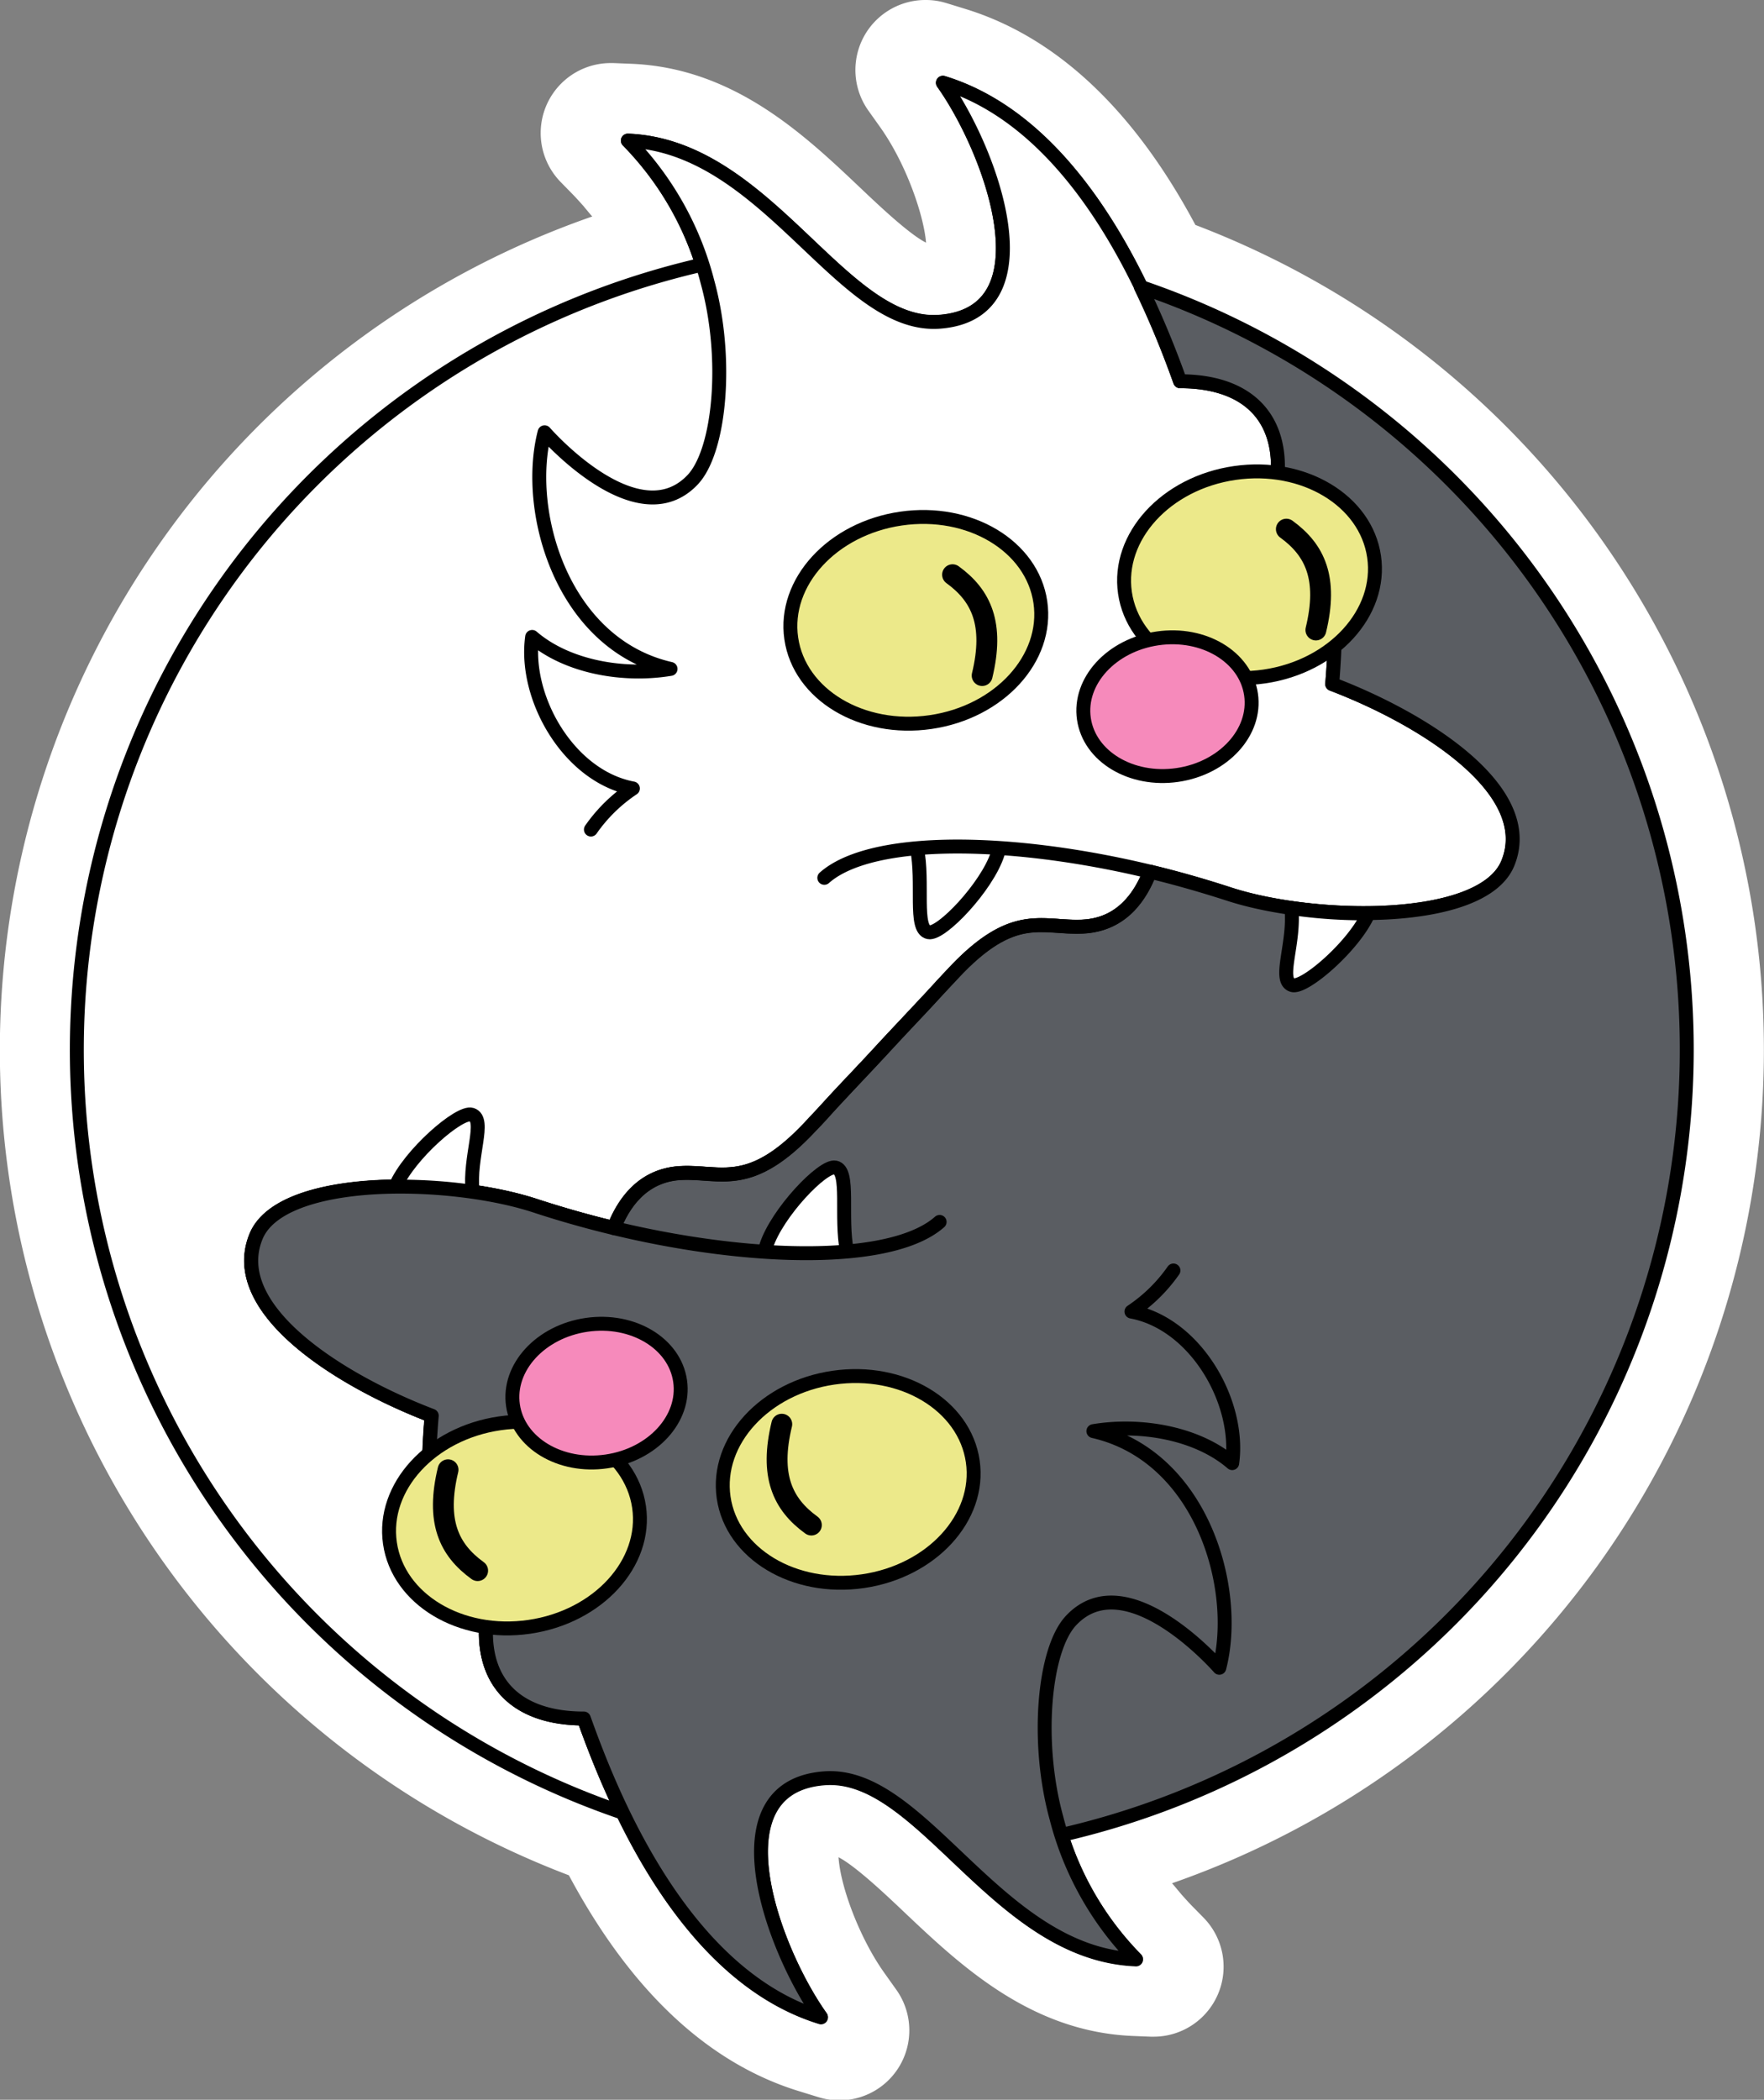
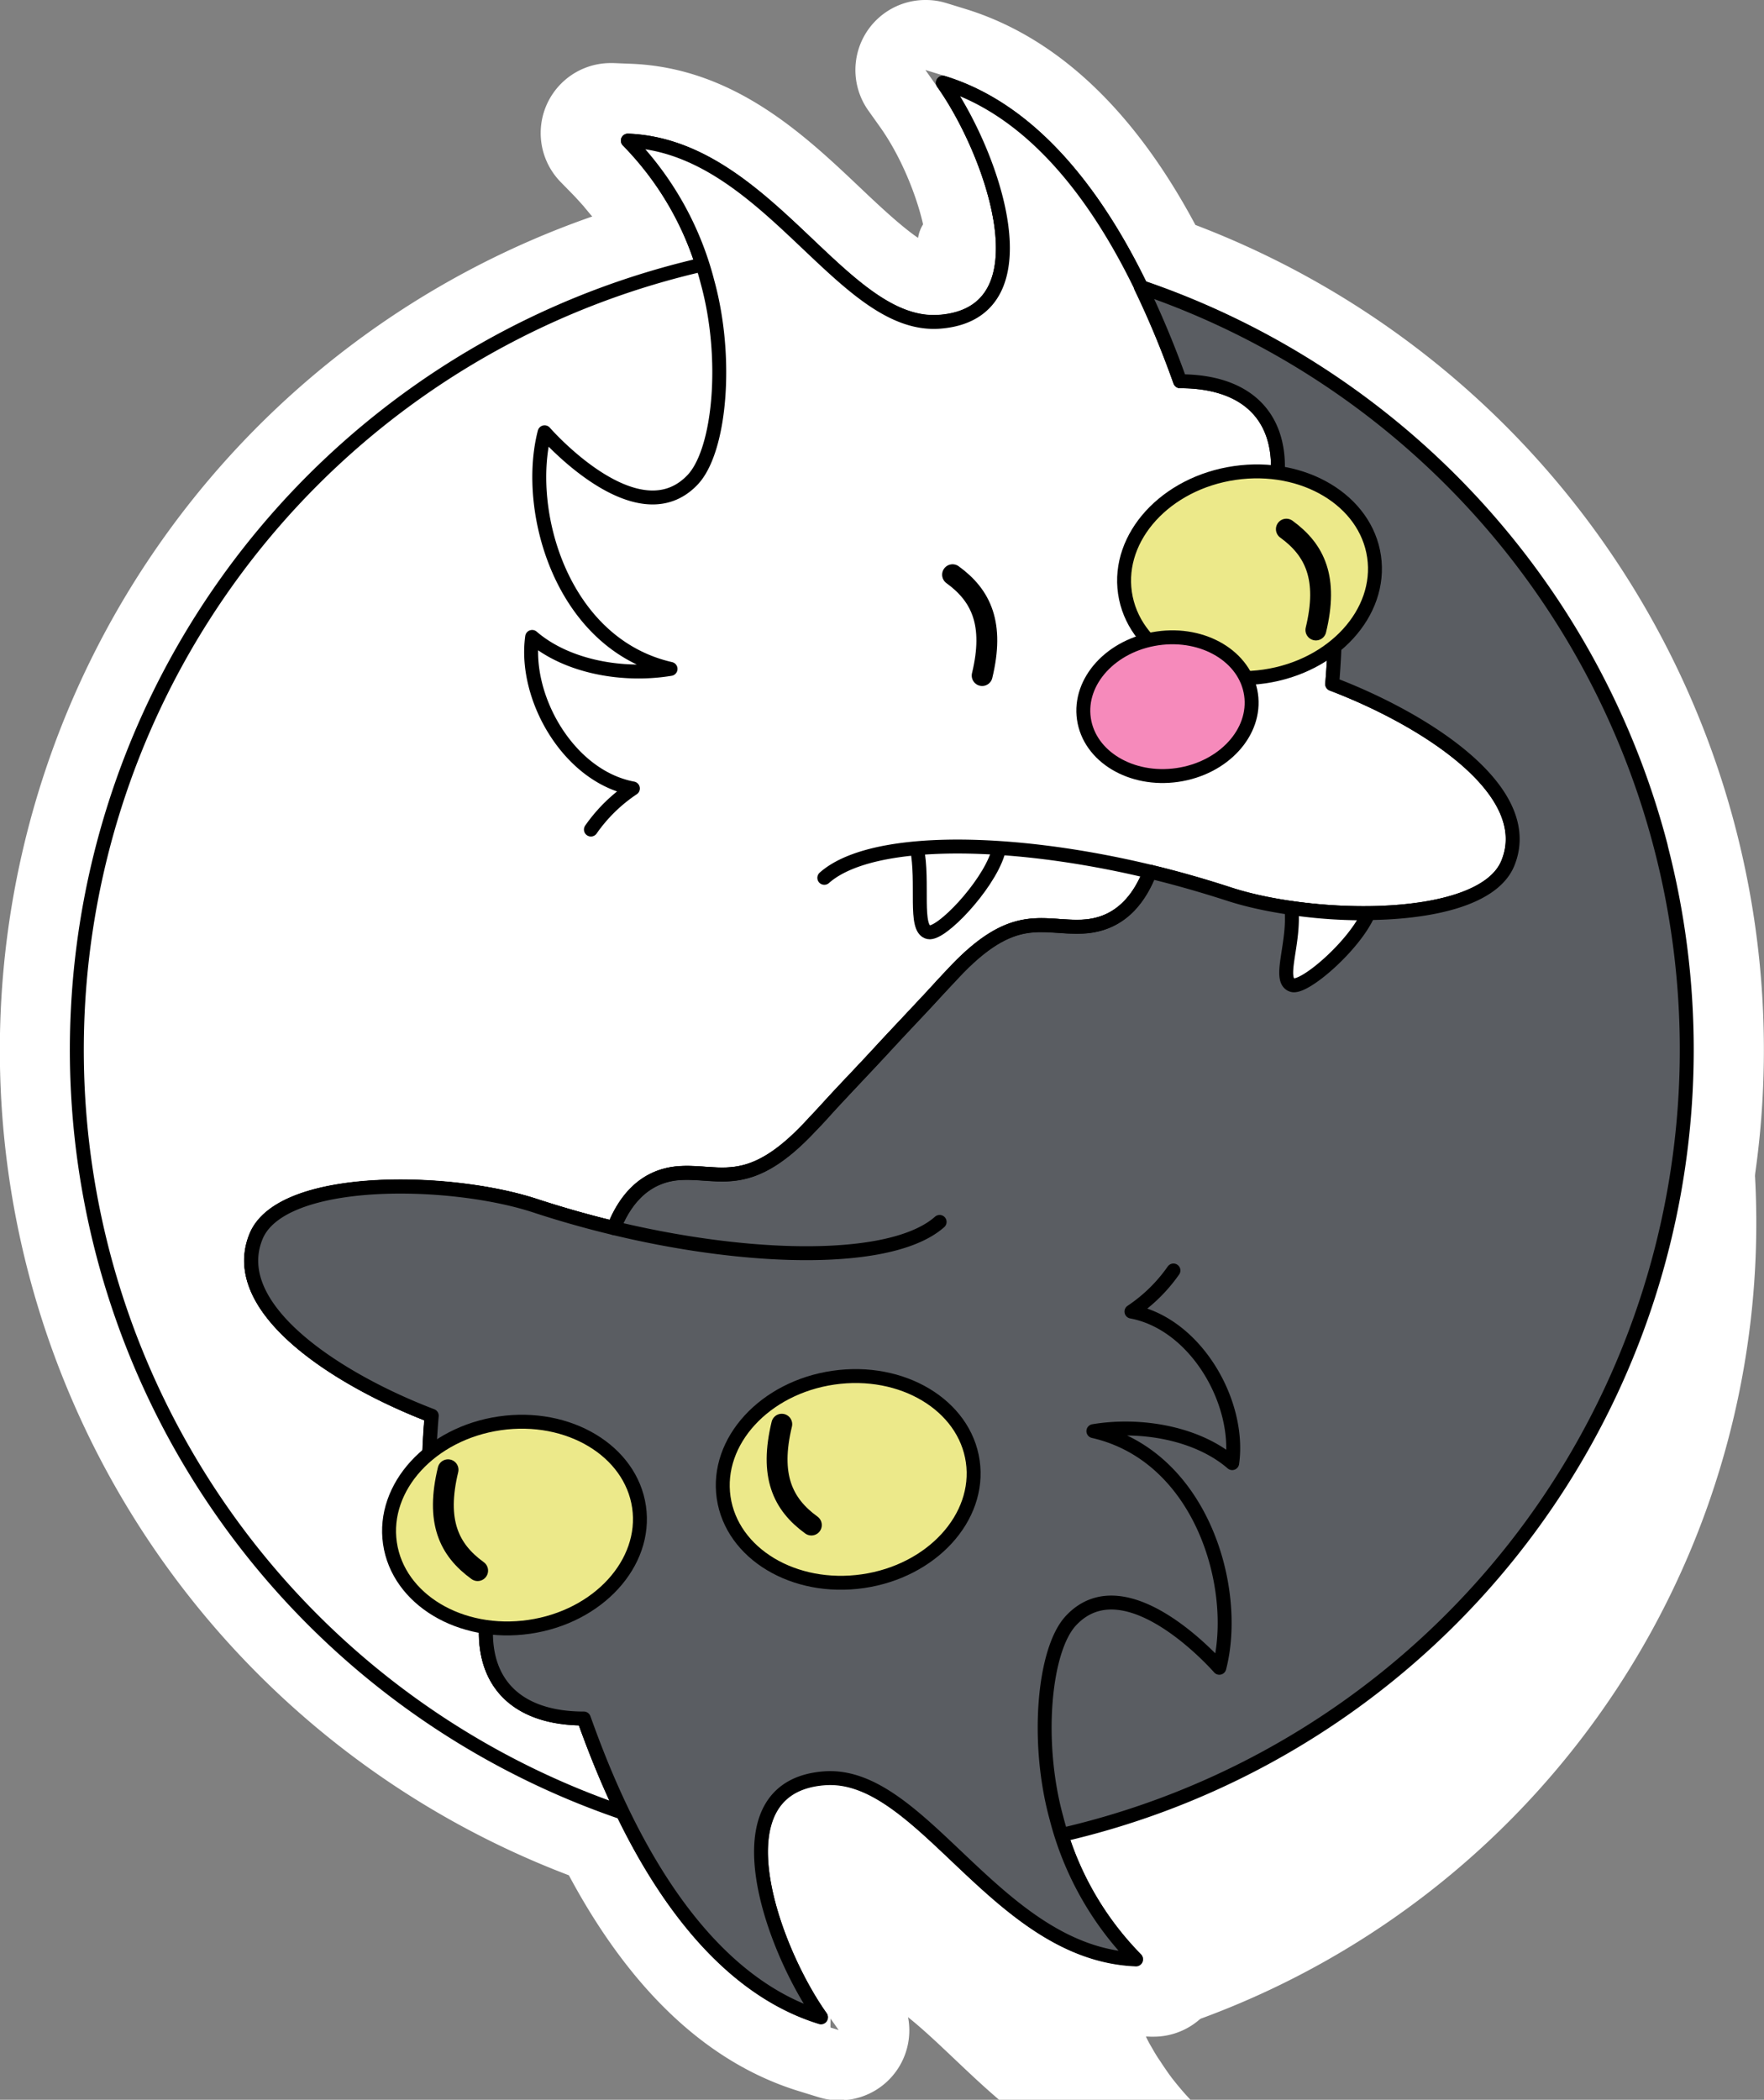
<svg xmlns="http://www.w3.org/2000/svg" id="Layer_1" data-name="Layer 1" viewBox="0 0 252.13 300">
  <rect x="0" y="0" width="252.13" height="300" fill="#808080" stroke="none" />
  <defs>
    <style>.cls-1,.cls-2{fill:#fff;}.cls-2,.cls-3,.cls-4,.cls-5,.cls-6,.cls-7{stroke:#000;stroke-linecap:round;stroke-linejoin:round;}.cls-2,.cls-3,.cls-4,.cls-5,.cls-7{stroke-width:1.99px;}.cls-3{fill:#5a5d62;}.cls-4,.cls-6{fill:none;}.cls-5{fill:#ece98a;}.cls-6{stroke-width:2.98px;}.cls-7{fill:#f68abb;}</style>
  </defs>
  <title>the-simpsons-snowball-I-II-yin-yang</title>
-   <path class="cls-1" d="M143.79,295a5,5,0,0,1-1.47-.22l-2.79-.86c-12.1-3.72-22.45-13.84-30.79-30.07a121.11,121.11,0,0,1,7.44-230.12c-.24-.48-.49-1-.76-1.42l-.23-.4c-.31-.54-.63-1.08-1-1.6l-.31-.48q-.5-.73-1-1.44l-.37-.5q-.54-.7-1.11-1.38l-.39-.46c-.56-.65-1.09-1.22-1.62-1.76l-1.75-1.79a5,5,0,0,1,3.57-8.5h.2l2.5.09c12.81.5,22.11,9.32,29.59,16.41,5.15,4.89,10,9.5,13.87,9.5l.37,0c2.41-.18,2.79-1,3-1.46,1.92-4.09-1.52-15.61-6.94-23.25l-1.7-2.38a5,5,0,0,1,5.55-7.68l2.8.86c12.1,3.73,22.45,13.84,30.78,30.08a121.1,121.1,0,0,1-7.44,230.11c.24.48.5,1,.76,1.42l.23.4c.31.54.63,1.08,1,1.6l.3.46c.34.51.68,1,1,1.46l.37.5q.54.7,1.11,1.38l.38.45c.57.66,1.1,1.23,1.63,1.77l1.75,1.79a5,5,0,0,1-3.57,8.5h-.2l-2.5-.1c-12.81-.5-22.11-9.32-29.59-16.41-5.17-4.9-10-9.5-13.86-9.5l-.38,0c-2.41.18-2.79,1-3,1.46a6.82,6.82,0,0,0-.51,2.64c-.22,6,3.62,15.21,7.45,20.61l1.7,2.38a5,5,0,0,1-4.08,7.9Z" transform="translate(-23.94 0)" />
+   <path class="cls-1" d="M143.79,295a5,5,0,0,1-1.47-.22l-2.79-.86c-12.1-3.72-22.45-13.84-30.79-30.07a121.11,121.11,0,0,1,7.44-230.12c-.24-.48-.49-1-.76-1.42l-.23-.4c-.31-.54-.63-1.08-1-1.6l-.31-.48q-.5-.73-1-1.44l-.37-.5q-.54-.7-1.11-1.38l-.39-.46c-.56-.65-1.09-1.22-1.62-1.76l-1.75-1.79a5,5,0,0,1,3.57-8.5h.2l2.5.09c12.81.5,22.11,9.32,29.59,16.41,5.15,4.89,10,9.5,13.87,9.5l.37,0l-1.7-2.38a5,5,0,0,1,5.55-7.68l2.8.86c12.1,3.73,22.45,13.84,30.78,30.08a121.1,121.1,0,0,1-7.44,230.11c.24.48.5,1,.76,1.42l.23.4c.31.54.63,1.08,1,1.6l.3.46c.34.51.68,1,1,1.46l.37.5q.54.7,1.11,1.38l.38.45c.57.66,1.1,1.23,1.63,1.77l1.75,1.79a5,5,0,0,1-3.57,8.5h-.2l-2.5-.1c-12.81-.5-22.11-9.32-29.59-16.41-5.17-4.9-10-9.5-13.86-9.5l-.38,0c-2.41.18-2.79,1-3,1.46a6.82,6.82,0,0,0-.51,2.64c-.22,6,3.62,15.21,7.45,20.61l1.7,2.38a5,5,0,0,1-4.08,7.9Z" transform="translate(-23.94 0)" />
  <path class="cls-1" d="M156.21,10l2.8.86c11.21,3.45,20.82,13.3,28.68,29.34A116.1,116.1,0,0,1,177,262.91a49.92,49.92,0,0,0,2,4.84l.09.16c.36.76.75,1.5,1.15,2.22.08.15.17.29.26.44q.53.93,1.11,1.83c.11.18.23.36.35.54.37.56.76,1.1,1.15,1.64l.43.57c.4.53.83,1.05,1.26,1.56.15.18.29.36.44.53.58.67,1.18,1.33,1.82,2l1.75,1.79-2.5-.1c-10.93-.43-19.12-8.19-26.35-15-6.13-5.81-11.46-10.87-17.3-10.87q-.37,0-.75,0c-3.58.27-5.93,1.68-7.17,4.32a11.73,11.73,0,0,0-1,4.59c-.27,7.41,4.14,17.72,8.38,23.68l1.69,2.39-2.79-.86c-11.22-3.45-20.83-13.3-28.69-29.34A116.1,116.1,0,0,1,123,37.09a48.72,48.72,0,0,0-2-4.83c0-.07-.07-.13-.1-.19-.36-.75-.74-1.48-1.14-2.2-.08-.15-.17-.3-.26-.45-.35-.62-.72-1.22-1.11-1.82-.11-.18-.23-.36-.35-.54-.37-.56-.76-1.1-1.16-1.64-.14-.19-.27-.38-.42-.57-.4-.53-.83-1.05-1.26-1.56-.15-.18-.29-.36-.44-.53-.58-.67-1.18-1.33-1.82-2L111.22,19l2.5.1c10.93.42,19.13,8.19,26.35,15C146.21,40,151.56,45,157.38,45l.74,0c3.58-.27,5.93-1.68,7.17-4.32,3.3-7-2.17-20.93-7.39-28.27L156.21,10m0-10a10,10,0,0,0-8.16,15.79l1.7,2.39c3.79,5.34,6.25,12.7,6.55,16.49-2.41-1.21-6.81-5.38-9.35-7.79-8.08-7.66-18.15-17.2-32.84-17.77l-2.5-.1h-.39a10,10,0,0,0-7.14,17l1.75,1.79c.46.47.93,1,1.42,1.54l.07.08.27.33c.39.46.69.84,1,1.18a126.11,126.11,0,0,0-3.34,237c8.82,16.47,19.86,26.83,32.85,30.83l2.79.86A10,10,0,0,0,152,284.21l-1.7-2.39c-3.35-4.71-6.2-12-6.51-16.47,2.45,1.26,6.93,5.51,9.27,7.73,8.13,7.7,18.19,17.24,32.88,17.81l2.49.1h.4a10,10,0,0,0,7.14-17l-1.75-1.78c-.46-.48-.93-1-1.42-1.55l-.07-.09-.27-.32c-.39-.46-.69-.84-1-1.18h0A126.1,126.1,0,0,0,194.8,32.14C186,15.66,174.93,5.3,162,1.3l-2.8-.86A9.93,9.93,0,0,0,156.21,0Z" transform="translate(-23.94 0)" />
  <path class="cls-2" d="M111.69,175.46c-3.78-.91-7.57-2-11.29-3.2-12.25-4-36.23-4.4-39.85,4.39-4.3,10.45,12.06,20.66,25.1,25.62a119.08,119.08,0,0,0-.26,16.31L93.67,230c-1.55,9.84,3.63,15.53,13.72,15.53A136.33,136.33,0,0,0,113,259h0A115.11,115.11,0,0,1,124.31,37.81a43.87,43.87,0,0,0-10.63-17.72C133.61,20.87,144.22,47,158.19,46c15.92-1.18,7.51-24.32.52-34.16C178.9,18,189,44.42,192.61,54.51c10.1,0,15.27,5.69,13.72,15.53l8.28,11.38a119.08,119.08,0,0,1-.26,16.31c13,5,29.4,15.17,25.1,25.62-3.62,8.79-27.6,8.43-39.85,4.39-3.72-1.22-7.51-2.29-11.29-3.2h0c-1.27,3.3-4,7.61-9.67,7.86s-9.84-2.58-18.5,6.73C157,142.51,153.41,146.29,150,150c-2.32,2.52-4.9,5.14-7.15,7.61-1,1.12-2,2.22-3,3.26-8.66,9.31-12.68,6.47-18.5,6.73S113,172.16,111.69,175.46Z" transform="translate(-23.94 0)" />
  <path class="cls-2" d="M155,121.19c1,4.92-.46,11.56,1.66,12,1.79.4,8.37-6.51,9.88-11.21s-1.14-6.67-1.14-6.67Z" transform="translate(-23.94 0)" />
  <path class="cls-2" d="M141.76,125.42c7.9-7,34.29-5.44,57.84,2.32,12.25,4,36.23,4.4,39.85-4.39,4.3-10.45-12.06-20.66-25.1-25.62a119.08,119.08,0,0,0,.26-16.31L206.33,70c1.55-9.84-3.62-15.53-13.72-15.53C189,44.42,178.9,18,158.71,11.81c7,9.84,15.4,33-.52,34.16-14,1-24.58-25.1-44.51-25.88a44.76,44.76,0,0,1,11.38,20.19c3,10.9,1.8,24-2.06,28.2-7.94,8.54-21.22-6.72-21.22-6.72-2.93,11.3,2.5,30.27,18,33.81C113.08,96.69,105,95.31,100,91c-1.21,8.62,5.18,19.92,14.4,21.65a22.67,22.67,0,0,0-6,5.87" transform="translate(-23.94 0)" />
  <path class="cls-3" d="M188.31,124.54c3.78.91,7.57,2,11.29,3.2,12.25,4,36.23,4.4,39.85-4.39,4.3-10.45-12.06-20.66-25.1-25.62a119.08,119.08,0,0,0,.26-16.31L206.33,70c1.55-9.84-3.62-15.53-13.72-15.53A136.33,136.33,0,0,0,187,41h0a115.11,115.11,0,0,1-11.34,221.17,43.87,43.87,0,0,0,10.63,17.72c-19.93-.78-30.54-26.92-44.51-25.88-15.92,1.18-7.51,24.32-.52,34.16-20.19-6.21-30.28-32.61-33.9-42.7-10.09,0-15.27-5.69-13.72-15.53l-8.28-11.38a119.08,119.08,0,0,1,.26-16.31c-13-5-29.4-15.17-25.1-25.62,3.62-8.79,27.6-8.43,39.85-4.39,3.72,1.22,7.51,2.29,11.29,3.2h0c1.27-3.3,4-7.61,9.67-7.86s9.84,2.58,18.5-6.73c3.15-3.38,6.73-7.16,10.14-10.87,2.32-2.52,4.9-5.14,7.15-7.61,1-1.12,2-2.22,3-3.26,8.66-9.31,12.68-6.47,18.5-6.73S187,127.84,188.31,124.54Z" transform="translate(-23.94 0)" />
-   <path class="cls-2" d="M91.48,170.26c-.52-5,2-10.32-.12-11-1.74-.56-8.94,5.7-10.89,10.25s.52,6.75.52,6.75Z" transform="translate(-23.94 0)" />
-   <path class="cls-2" d="M145,178.81c-1-4.92.46-11.56-1.66-12-1.79-.4-8.37,6.51-9.88,11.21s1.14,6.67,1.14,6.67Z" transform="translate(-23.94 0)" />
  <path class="cls-3" d="M158.24,174.58c-7.89,7-34.29,5.44-57.84-2.32-12.25-4-36.23-4.4-39.85,4.39-4.3,10.45,12.06,20.66,25.1,25.62a119.08,119.08,0,0,0-.26,16.31L93.67,230c-1.55,9.84,3.63,15.53,13.72,15.53,3.62,10.09,13.71,36.49,33.9,42.7-7-9.84-15.4-33,.52-34.16,14-1,24.58,25.1,44.51,25.88a44.76,44.76,0,0,1-11.38-20.19c-3-10.9-1.8-24.05,2.06-28.2,7.94-8.54,21.22,6.72,21.22,6.72,2.93-11.3-2.5-30.27-18-33.81,6.73-1.12,14.84.26,19.84,4.57,1.21-8.62-5.17-19.92-14.4-21.65a22.67,22.67,0,0,0,6-5.87" transform="translate(-23.94 0)" />
  <path class="cls-4" d="M111.69,175.46c1.27-3.3,4-7.61,9.67-7.86s9.84,2.58,18.5-6.73c1-1,2-2.14,3-3.26,2.25-2.47,4.83-5.09,7.15-7.61,3.41-3.71,7-7.49,10.14-10.87,8.66-9.31,12.68-6.47,18.5-6.73s8.4-4.56,9.67-7.86" transform="translate(-23.94 0)" />
  <ellipse class="cls-5" cx="145.17" cy="211.37" rx="17.99" ry="14.69" transform="translate(-52.83 23.08) rotate(-8.27)" />
  <path class="cls-6" d="M139.91,217.89c-4.14-3-6-7.08-4.23-14.41" transform="translate(-23.94 0)" />
  <ellipse class="cls-5" cx="97.47" cy="217.89" rx="17.99" ry="14.69" transform="translate(-54.26 16.29) rotate(-8.27)" />
  <path class="cls-6" d="M92.21,224.4c-4.15-3-6-7.07-4.23-14.41" transform="translate(-23.94 0)" />
-   <ellipse class="cls-7" cx="109.2" cy="199.04" rx="12.07" ry="9.86" transform="translate(-51.43 17.78) rotate(-8.27)" />
-   <ellipse class="cls-5" cx="154.83" cy="88.63" rx="17.99" ry="14.69" transform="translate(-35.07 23.19) rotate(-8.27)" />
  <path class="cls-6" d="M160.09,82.11c4.14,3,6,7.08,4.23,14.41" transform="translate(-23.94 0)" />
  <ellipse class="cls-5" cx="202.53" cy="82.11" rx="17.99" ry="14.69" transform="translate(-33.64 29.99) rotate(-8.27)" />
  <path class="cls-6" d="M207.8,75.6c4.14,3,6,7.07,4.22,14.41" transform="translate(-23.94 0)" />
  <ellipse class="cls-7" cx="190.8" cy="100.96" rx="12.07" ry="9.86" transform="translate(-36.47 28.5) rotate(-8.27)" />
  <path class="cls-2" d="M208.52,129.74h0c.53,5-2,10.32.12,11,1.74.56,8.94-5.7,10.89-10.25h0A71.55,71.55,0,0,1,208.52,129.74Z" transform="translate(-23.94 0)" />
</svg>